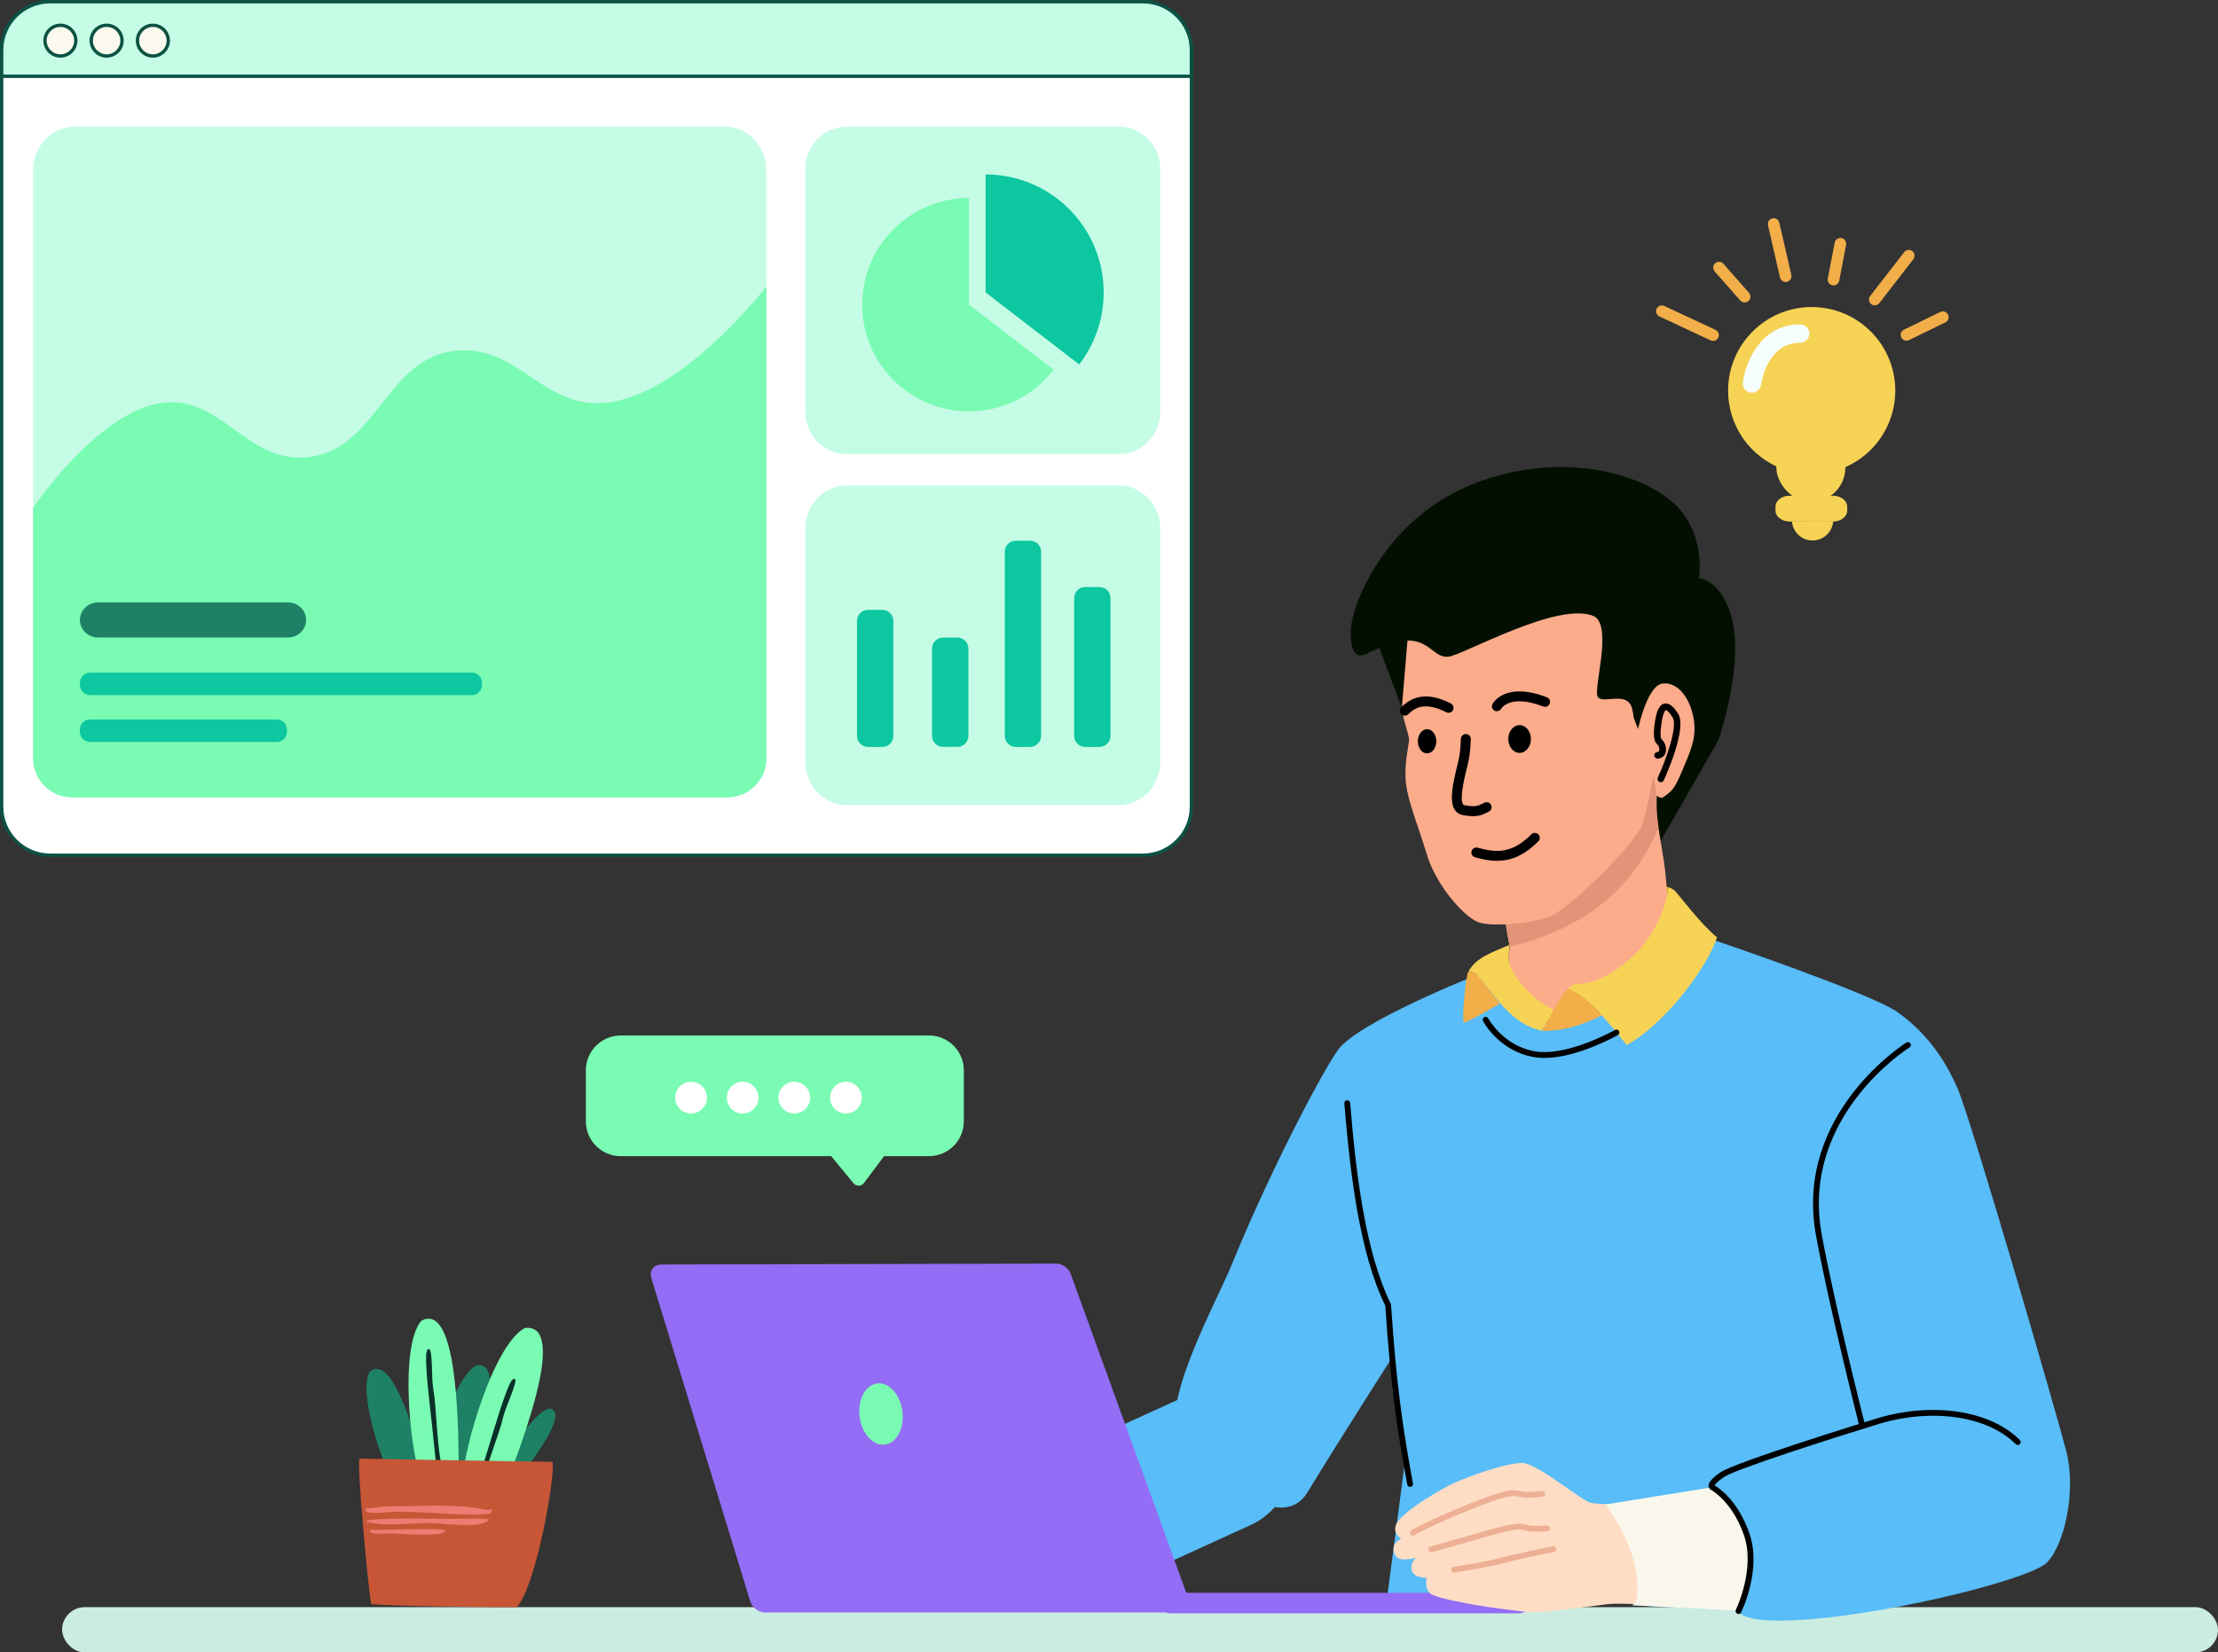
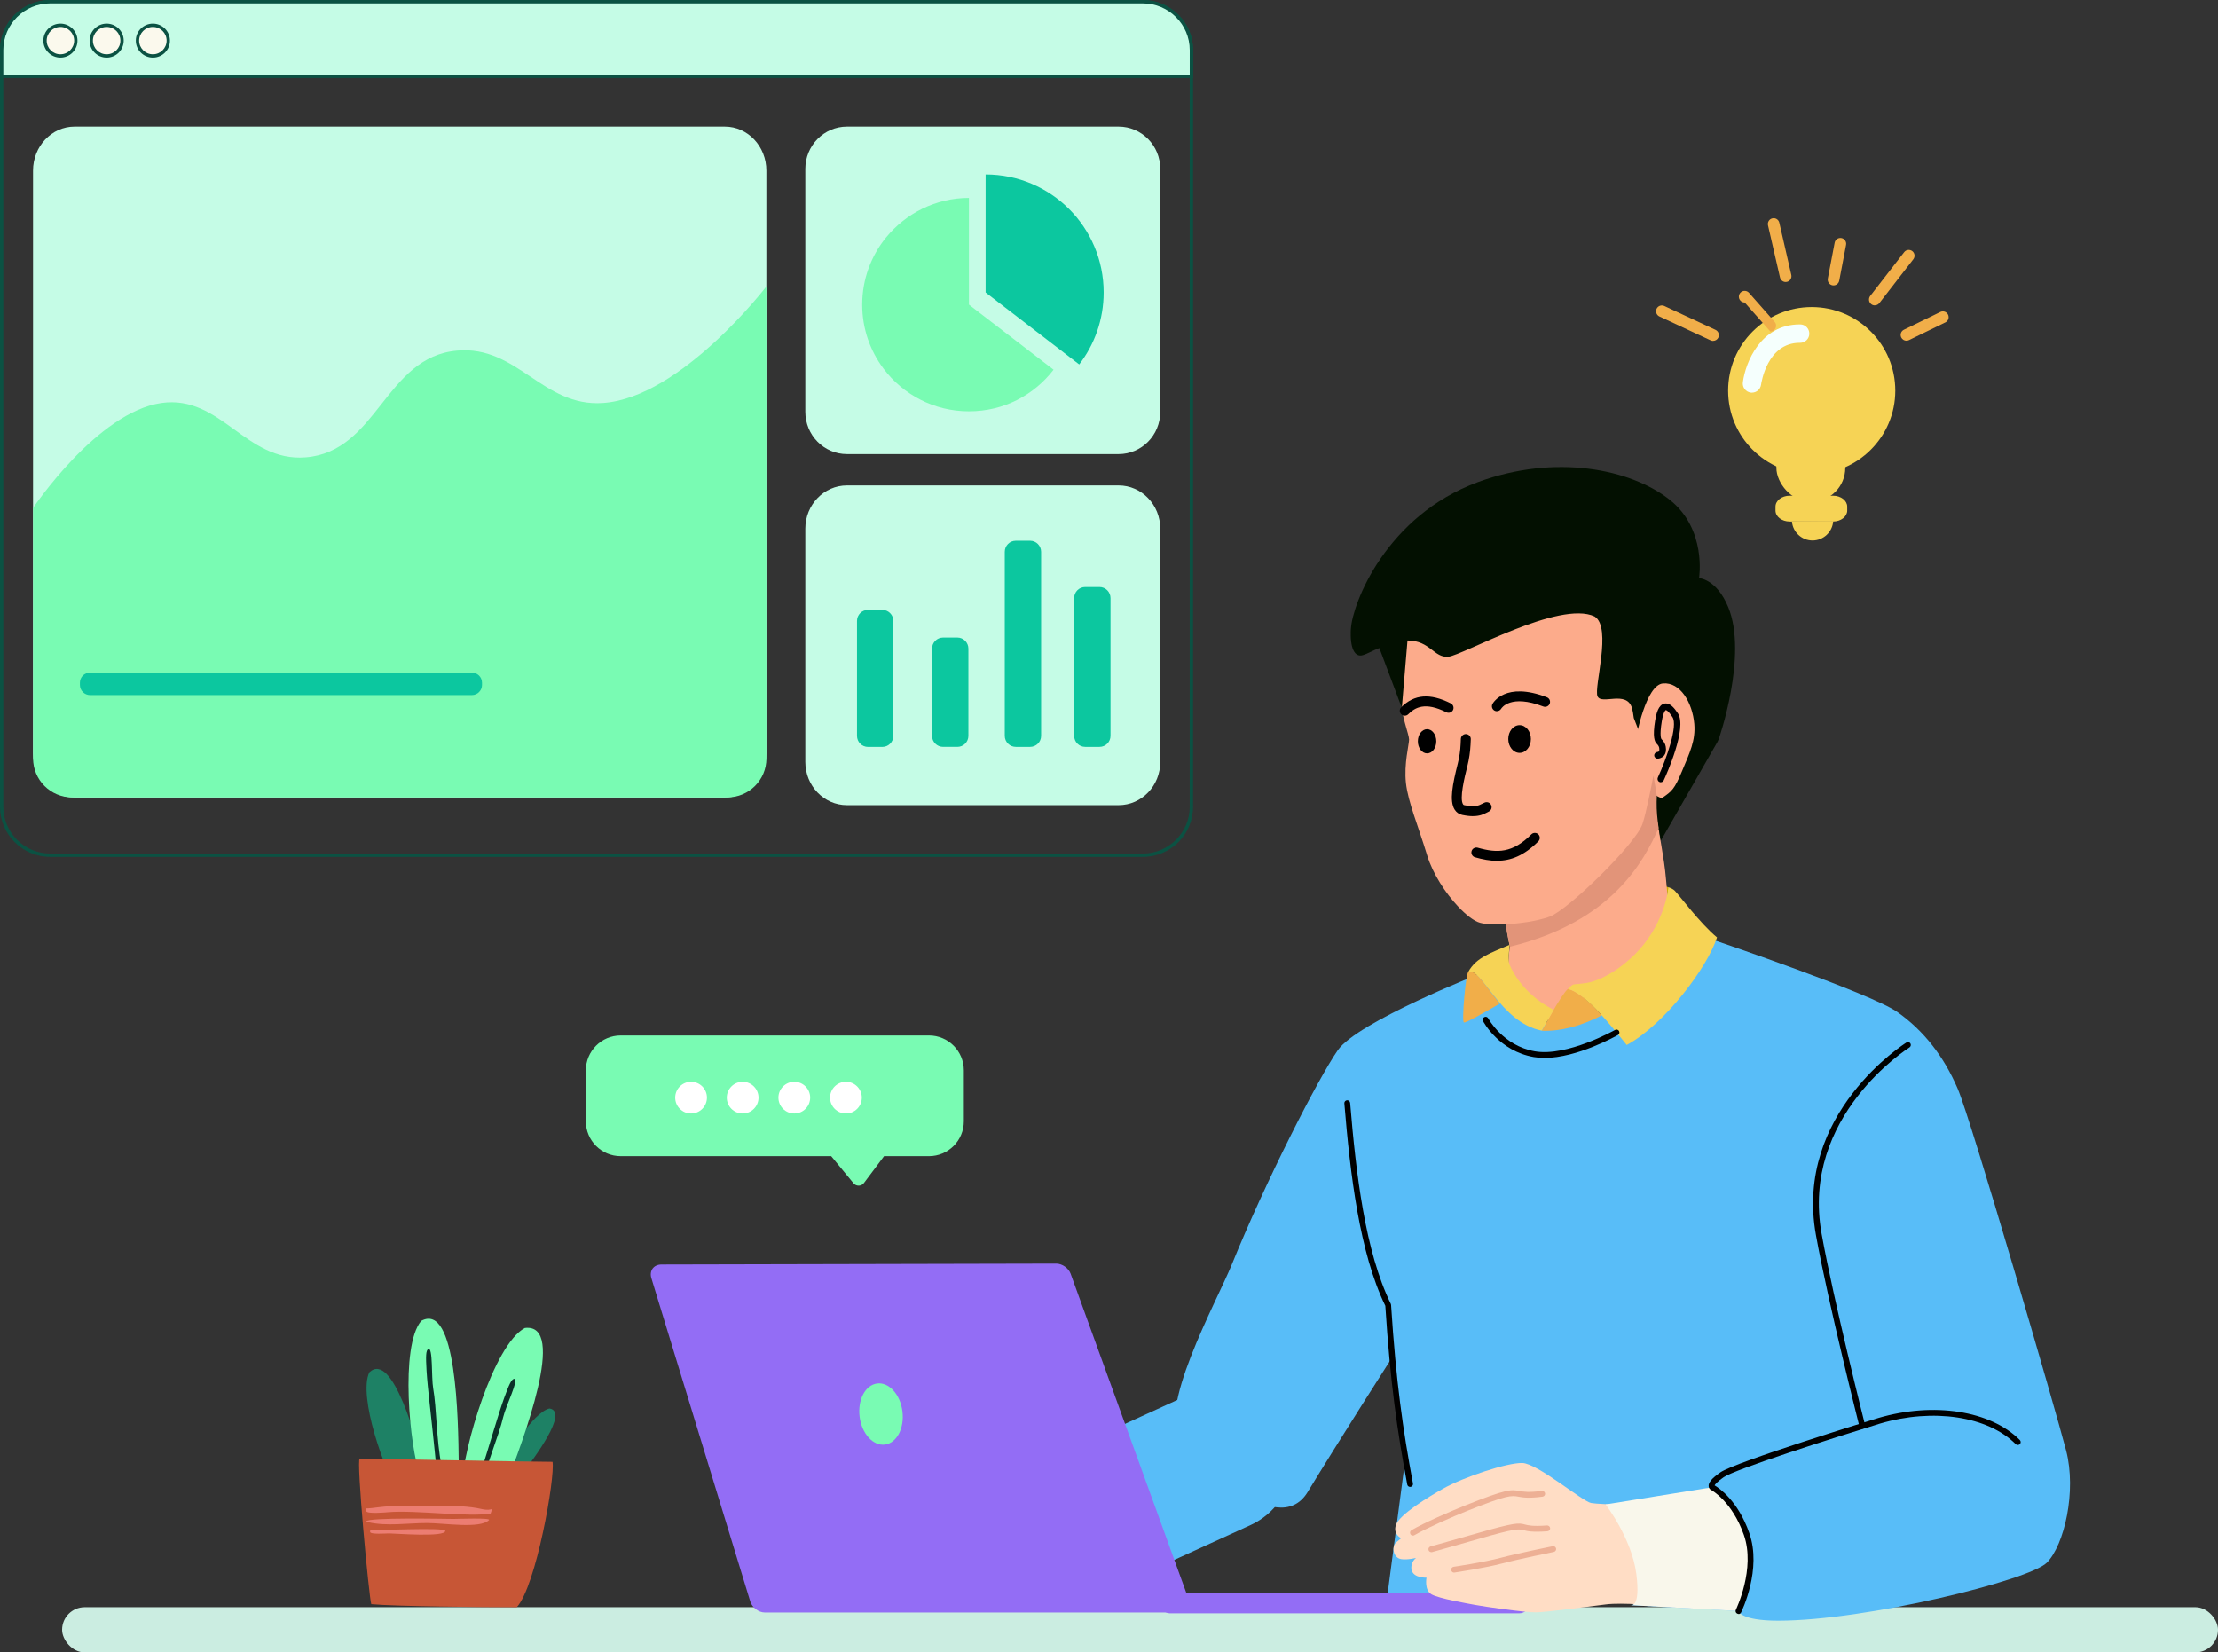
<svg xmlns="http://www.w3.org/2000/svg" id="Layer_2" width="447.15" height="333.12" viewBox="0 0 447.15 333.12">
  <rect x="0" y="0" width="447.15" height="333.12" fill="#333333" stroke="none" />
  <defs>
    <style>.cls-1{fill:#c75636;}.cls-1,.cls-2,.cls-3,.cls-4,.cls-5,.cls-6,.cls-7,.cls-8,.cls-9,.cls-10,.cls-11,.cls-12,.cls-13,.cls-14,.cls-15,.cls-16,.cls-17,.cls-18,.cls-19,.cls-20,.cls-21,.cls-22,.cls-23,.cls-24,.cls-25,.cls-26,.cls-27{stroke-width:0px;}.cls-1,.cls-4,.cls-9,.cls-16,.cls-18{fill-rule:evenodd;}.cls-2{fill:#936df5;}.cls-3{fill:#000;}.cls-4{fill:#ec7d72;}.cls-5{fill:#f6d355;}.cls-6{fill:#fbf9ed;}.cls-7{fill:#031001;}.cls-8{fill:#f5fffd;}.cls-9,.cls-14{fill:#1e8165;}.cls-10{fill:#ffddc5;}.cls-11{fill:none;}.cls-12{fill:#58bdf8;}.cls-13{fill:#f1ae49;}.cls-15{fill:#e29479;}.cls-16,.cls-24{fill:#79fbb3;}.cls-28{clip-path:url(#clippath);}.cls-17{fill:#fcab8b;}.cls-18{fill:#0b3028;}.cls-19{fill:#d1b000;}.cls-20{fill:#f9f7eb;}.cls-21{fill:#0b5243;}.cls-22{fill:#fff;}.cls-23{fill:#0cc79f;}.cls-25{fill:#c5fce6;}.cls-26{fill:#edb095;}.cls-27{fill:#cbede1;}</style>
    <clipPath id="clippath">
      <path class="cls-11" d="M6.67,152.9v-50.5s12.95-19.33,25.88-21.16c12-1.69,16.94,11.9,29.02,10.97,14.57-1.11,16.03-20.27,30.59-21.53,12.16-1.08,17.23,11.42,29.41,10.56,15.77-1.09,32.94-23.5,32.94-23.5v95.15c0,4.34-3.52,7.86-7.86,7.86H14.53c-4.34,0-7.86-3.53-7.86-7.86Z" />
    </clipPath>
  </defs>
  <g id="Layer_1-2">
    <path class="cls-5" d="M361.47,105.14h-.67c-1.58,0-2.86-.99-2.86-2.21v-.79c0-1.22,1.28-2.21,2.86-2.21h8.74c1.58,0,2.86.99,2.86,2.21v.79c0,1.22-1.28,2.21-2.86,2.21h-8.06" />
    <path class="cls-5" d="M369.57,105.09c-.15,2.16-1.96,3.87-4.16,3.87h0c-2.18,0-3.96-1.67-4.15-3.8" />
    <circle class="cls-5" cx="365.24" cy="78.75" r="16.85" />
    <rect class="cls-5" x="358.12" y="86.57" width="13.89" height="14.59" rx="6.85" ry="6.85" />
    <path class="cls-13" d="M345.36,68.73c-.17,0-.33-.04-.49-.11l-10.33-4.82c-.58-.27-.84-.97-.57-1.55.27-.58.96-.84,1.55-.57l10.33,4.82c.58.27.84.97.57,1.55-.2.42-.62.67-1.06.67Z" />
-     <path class="cls-13" d="M351.73,60.98c-.32,0-.65-.13-.88-.4l-5.17-5.86c-.43-.48-.38-1.22.1-1.65.48-.43,1.22-.38,1.65.1l5.17,5.86c.43.48.38,1.22-.1,1.65-.22.2-.5.29-.77.29Z" />
+     <path class="cls-13" d="M351.73,60.98c-.32,0-.65-.13-.88-.4c-.43-.48-.38-1.22.1-1.65.48-.43,1.22-.38,1.65.1l5.17,5.86c.43.48.38,1.22-.1,1.65-.22.2-.5.29-.77.29Z" />
    <path class="cls-13" d="M359.99,56.85c-.53,0-1.01-.37-1.14-.91l-2.42-10.52c-.14-.63.25-1.26.88-1.4.63-.15,1.26.25,1.4.88l2.42,10.52c.14.63-.25,1.26-.88,1.4-.09.02-.18.03-.26.03Z" />
    <path class="cls-13" d="M369.64,57.54c-.07,0-.15,0-.22-.02-.63-.12-1.05-.73-.93-1.37l1.38-7.23c.12-.63.73-1.05,1.37-.93.63.12,1.05.73.93,1.37l-1.38,7.23c-.11.56-.6.95-1.15.95Z" />
    <path class="cls-13" d="M377.95,61.56c-.25,0-.5-.08-.71-.25-.51-.39-.6-1.13-.21-1.64l6.85-8.84c.39-.51,1.13-.6,1.64-.21s.6,1.13.21,1.64l-6.85,8.84c-.23.3-.58.45-.92.45Z" />
    <path class="cls-13" d="M384.34,68.69c-.43,0-.85-.24-1.05-.66-.28-.58-.04-1.28.54-1.56l7.34-3.58c.58-.28,1.28-.04,1.56.54.28.58.04,1.28-.54,1.56l-7.34,3.58c-.17.08-.34.12-.51.12Z" />
    <path class="cls-8" d="M353.21,79.17c-.08,0-.16,0-.25-.02-1.02-.14-1.73-1.07-1.6-2.08.53-4.05,3.61-11.67,11.47-11.67h.09c1.03,0,1.85.85,1.84,1.87,0,1.02-.84,1.84-1.86,1.84-.02,0-.05,0-.08,0-6.56,0-7.74,8.1-7.79,8.44-.13.93-.92,1.61-1.84,1.61Z" />
-     <path class="cls-22" d="M230.39.34H10.13C4.72.34.34,4.7.34,10.09v152.56c0,5.39,4.39,9.76,9.8,9.76h220.26c5.41,0,9.79-4.37,9.79-9.76V10.09c0-5.39-4.39-9.76-9.79-9.76Z" />
    <path class="cls-21" d="M230.39,172.74H10.13c-5.59,0-10.13-4.53-10.13-10.09V10.09C0,4.53,4.54,0,10.13,0h220.26c5.59,0,10.13,4.53,10.13,10.09v152.56c0,5.57-4.54,10.09-10.13,10.09ZM10.13.67C4.92.67.67,4.9.67,10.09v152.56c0,5.19,4.24,9.42,9.46,9.42h220.26c5.21,0,9.46-4.23,9.46-9.42V10.09c0-5.19-4.24-9.42-9.46-9.42H10.13Z" />
    <path class="cls-25" d="M10.13.34h220.27c5.4,0,9.79,4.37,9.79,9.76v5.28H.34v-5.28C.34,4.71,4.73.34,10.13.34Z" />
    <path class="cls-21" d="M240.53,15.71H0v-5.62C0,4.53,4.54,0,10.13,0h220.27c5.59,0,10.13,4.53,10.13,10.09v5.62ZM.67,15.04h239.18v-4.94c0-5.19-4.24-9.42-9.46-9.42H10.13C4.92.67.67,4.9.67,10.09v4.94Z" />
    <path class="cls-6" d="M12.18,11.28c1.72,0,3.11-1.39,3.11-3.09s-1.39-3.09-3.11-3.09-3.11,1.39-3.11,3.09,1.39,3.09,3.11,3.09Z" />
    <path class="cls-21" d="M12.18,11.62c-1.9,0-3.44-1.54-3.44-3.43s1.54-3.43,3.44-3.43,3.44,1.54,3.44,3.43-1.54,3.43-3.44,3.43ZM12.18,5.43c-1.53,0-2.77,1.24-2.77,2.76s1.24,2.76,2.77,2.76,2.77-1.24,2.77-2.76-1.24-2.76-2.77-2.76Z" />
    <path class="cls-6" d="M21.5,11.28c1.72,0,3.11-1.39,3.11-3.09s-1.39-3.09-3.11-3.09-3.11,1.39-3.11,3.09,1.39,3.09,3.11,3.09Z" />
    <path class="cls-21" d="M21.5,11.62c-1.9,0-3.44-1.54-3.44-3.43s1.54-3.43,3.44-3.43,3.44,1.54,3.44,3.43-1.54,3.43-3.44,3.43ZM21.5,5.43c-1.53,0-2.77,1.24-2.77,2.76s1.24,2.76,2.77,2.76,2.77-1.24,2.77-2.76-1.24-2.76-2.77-2.76Z" />
    <path class="cls-6" d="M30.82,11.28c1.72,0,3.11-1.39,3.11-3.09s-1.39-3.09-3.11-3.09-3.11,1.39-3.11,3.09,1.39,3.09,3.11,3.09Z" />
    <path class="cls-21" d="M30.82,11.62c-1.9,0-3.44-1.54-3.44-3.43s1.54-3.43,3.44-3.43,3.44,1.54,3.44,3.43-1.54,3.43-3.44,3.43ZM30.82,5.43c-1.53,0-2.77,1.24-2.77,2.76s1.24,2.76,2.77,2.76,2.77-1.24,2.77-2.76-1.24-2.76-2.77-2.76Z" />
    <path class="cls-25" d="M146.13,25.52H15.03c-4.62,0-8.37,3.98-8.37,8.89v117.45c0,4.91,3.75,8.91,8.37,8.91h131.1c4.62,0,8.37-3.99,8.37-8.91V34.41c0-4.91-3.74-8.89-8.37-8.89Z" />
    <path class="cls-25" d="M225.51,97.86h-54.76c-4.64,0-8.4,3.9-8.4,8.72v47.02c0,4.82,3.76,8.72,8.4,8.72h54.76c4.64,0,8.4-3.9,8.4-8.72v-47.02c0-4.82-3.76-8.72-8.4-8.72Z" />
    <path class="cls-23" d="M177.88,122.95h-2.89c-1.23,0-2.22,1-2.22,2.22v23.18c0,1.23,1,2.23,2.22,2.23h2.89c1.23,0,2.22-1,2.22-2.23v-23.18c0-1.22-1-2.22-2.22-2.22Z" />
    <path class="cls-23" d="M221.66,118.34h-2.89c-1.23,0-2.22,1-2.22,2.23v27.77c0,1.23,1,2.23,2.22,2.23h2.89c1.23,0,2.22-1,2.22-2.23v-27.77c0-1.23-1-2.23-2.22-2.23Z" />
    <path class="cls-23" d="M193.01,128.53h-2.89c-1.23,0-2.22,1-2.22,2.23v17.58c0,1.23,1,2.23,2.22,2.23h2.89c1.23,0,2.22-1,2.22-2.23v-17.58c0-1.23-1-2.23-2.22-2.23Z" />
    <path class="cls-23" d="M207.67,109.01h-2.89c-1.23,0-2.22,1-2.22,2.23v37.1c0,1.23,1,2.23,2.22,2.23h2.89c1.23,0,2.22-1,2.22-2.23v-37.1c0-1.23-1-2.23-2.22-2.23Z" />
    <g class="cls-28">
      <rect class="cls-24" x="6.67" y="57.75" width="147.83" height="103.02" />
    </g>
    <path class="cls-25" d="M225.51,25.52h-54.76c-4.64,0-8.4,3.82-8.4,8.53v48.97c0,4.71,3.76,8.53,8.4,8.53h54.76c4.64,0,8.4-3.82,8.4-8.53v-48.97c0-4.71-3.76-8.53-8.4-8.53Z" />
    <path class="cls-24" d="M195.34,61.41v-21.51c-6.7,0-12.72,3.12-16.67,7.93,0,0-.02.02-.02.02,0,.02-.02.03-.03.03-3,3.7-4.8,8.41-4.8,13.54,0,4.82,1.59,9.28,4.28,12.87,3.92,5.24,10.18,8.63,17.24,8.63s13.12-3.29,17.06-8.39l-17.06-13.12v.02Z" />
    <path class="cls-23" d="M198.7,35.17v23.79l18.87,14.51c3.09-4.03,4.93-9.05,4.93-14.51,0-13.15-10.66-23.79-23.8-23.79Z" />
-     <path class="cls-14" d="M58.06,121.45H19.76c-2.02,0-3.65,1.58-3.65,3.53s1.64,3.54,3.65,3.54h38.3c2.02,0,3.65-1.58,3.65-3.54s-1.64-3.53-3.65-3.53Z" />
    <path class="cls-23" d="M95.13,135.6H18.15c-1.13,0-2.04.9-2.04,2.04v.45c0,1.12.92,2.04,2.04,2.04h76.98c1.13,0,2.04-.92,2.04-2.04v-.45c0-1.14-.92-2.04-2.04-2.04Z" />
-     <path class="cls-23" d="M55.81,145.04H18.15c-1.13,0-2.04.9-2.04,2.04v.45c0,1.12.92,2.04,2.04,2.04h37.66c1.13,0,2.04-.92,2.04-2.04v-.45c0-1.14-.92-2.04-2.04-2.04Z" />
    <rect class="cls-27" x="12.52" y="324" width="434.63" height="9.12" rx="4.56" ry="4.56" />
    <path class="cls-19" d="M305.69,188.23s.35,3.36.44,4.22c.09.85.08,2.49.08,2.49l.19,1.82c-1.18-1.86-1.96-4.53-2.33-7.99.53-.27,1.07-.5,1.62-.53Z" />
    <path class="cls-19" d="M334.76,184.68c.88-1.8,1.6-5.03,1.54-5.83-1.01-.35-2.84-.33-2.84-.33.29,2.09.75,4.36,1.3,6.16Z" />
    <path class="cls-17" d="M282.52,140.68c-.01.32-.02.61-.02.86,0,2.69,1.57,6.54,1.57,7.54,0,1-1.06,4.94-.63,8.8.44,3.86,2.43,8.49,4.29,14.6,1.13,3.69,3.68,7.56,6.19,10.23,1.64,1.76,3.27,3,4.45,3.32,1.2.33,3.11.41,5.2.31.03,0,.06,0,.1,0,.17,0,.33-.02.5-.03.2-.01.4-.02.6-.04h0c.2-.02.4-.03.6-.05.73-.07,1.47-.16,2.18-.27.12-.02.23-.03.35-.05.23-.04.46-.07.69-.11.22-.04.45-.08.67-.13.22-.04.44-.09.65-.14h0c.21-.05.42-.1.62-.15.1-.02.2-.05.3-.08.15-.04.3-.08.45-.12,0,0,.02,0,.02,0,.26-.07.51-.15.75-.23.14-.05.27-.1.41-.15,3.65-1.38,17.22-14.52,18.64-18.64,0-.02.02-.05.03-.09.35-1.03.79-2.85,1.25-5.01.31-1.44.63-3.03.94-4.65,1.18-6.05,2.26-12.43,2.26-12.43h-.01v-10.47s-11.6-.97-11.6-.97c0,0,2.76-13.22,0-15.98-6.34-5.61-29.11,7.88-31.49,7.66-2.38-.22-3.18-3.87-7.71-3.87-.34,1.31-.4,2.85-.4,2.85,0,0-1.66,12.32-1.85,17.49" />
    <path class="cls-3" d="M341.5,147.55c-.29,0-.56-.19-.64-.48-.03-.09-.74-2.36-3.21-2.74-.37-.06-.62-.4-.56-.76.06-.37.41-.63.76-.56,3.33.51,4.26,3.55,4.3,3.68.1.35-.1.73-.45.83-.06.02-.13.03-.19.03Z" />
    <path class="cls-3" d="M296.97,164.54c-.59,0-1.3-.07-2.17-.25-.65-.13-1.18-.5-1.54-1.07-1.12-1.77-.39-5.2.6-9.18l.04-.16c.31-1.25.5-2.54.56-3.84l.05-1.11c.03-.55.51-.97,1.05-.95.55.03.98.5.95,1.05l-.05,1.11c-.07,1.42-.28,2.84-.62,4.22l-.04.16c-.56,2.25-1.6,6.44-.85,7.63.08.12.15.16.24.17,2.22.44,2.85.12,3.8-.37l.27-.13c.49-.24,1.1-.05,1.34.45.25.49.05,1.09-.45,1.34l-.25.13c-.79.41-1.55.79-2.93.79Z" />
    <path class="cls-17" d="M303.57,186.34c.31,2.4.82,4.42.82,4.42v.09s-.01,0-.01,0c-.04.25-.15,1.01-.22,2-.03.47-.05.99-.05,1.55,0,5.29,8.8,11.93,8.8,11.93,0,0,5.58-5.27,13.75-10.28,8.17-5.02,10.41-8.88,10.41-8.88-.58-3.87-.97-7.12-1.21-9.99-.19-2.29-.55-4.48-.91-6.6-.21-1.25-.42-2.47-.59-3.67-.26-1.79-.43-3.53-.4-5.24,0-.31.02-.61.03-.92h0c.04-.61-.43-2.82-.68-4.38-.04-.24-.07-.46-.1-.66-.04-.34-.07-.6-.05-.77l-.06.78-.12,1.52s-.21.16-.57.45c-1.71,1.4-6.78,5.92-8.37,11.33-1.91,6.55-16.6,8.56-19.06,9.53-1.91.75-1.85,4.59-1.43,7.77Z" />
    <path class="cls-12" d="M345.2,299.82l-20.91,5.26s4.63,5.02,5.58,12.19c.94,7.18-1.22,6.32-1.22,6.32l21.82,1.18,1-2.49-71.99,1,3.85-29.3c-1.14-6.35-2.01-13.15-2.67-20.34,0,0-10.73,16.79-17.03,27.14-6.3,10.34-23.06-7.92-25.34-10.2-5.58-5.58,7.04-28.24,10.04-35.65,6.81-16.78,17.37-37.46,21.37-43.21,4-5.75,28.77-15.46,28.77-15.46,7.2,14.39,22.28,14.51,47.42-6.62,0,0,31.32,10.63,36.62,14.38,5.31,3.74,9.37,8.96,12.15,15.43,2.78,6.47,19.74,64.76,21.87,72.98,2.13,8.21-.36,19.05-3.9,22.61-3.55,3.55-36.45,11.68-54.15,11.68-7.67,0-8.01-1.96-8.01-1.96" />
    <path class="cls-13" d="M310.83,207.8s4.08-7.56,5.27-8.44c3.22.86,6.48,5.05,6.82,5.34-4.09,2.08-8.13,3.24-12.09,3.1h0Z" />
    <path class="cls-5" d="M316.1,199.34c3.51,1.08,7.66,6.14,11.85,11.33,7.61-4.13,16.23-15.58,18.2-21.69-3.48-2.9-7.5-8.39-8.53-9.43-.3-.3-.79-.53-1.31-.71,0,1.25-1.19,8.01-6.62,13.45-2.85,2.85-6.03,4.79-8.56,5.57-1.85.57-3.73.46-4.1.68-.31.19-.91.8-.91.8h-.02Z" />
    <path class="cls-5" d="M313.24,203.58c-6.92-3.48-8.97-9.27-8.97-9.27-.3-1.29.08-2.67,0-3.81-3.48,1.52-6.66,2.45-8.27,5.43,2.62-1.06,6.5,10.26,14.82,11.84l2.41-4.19h0Z" />
    <rect class="cls-2" x="233.77" y="321.1" width="74.58" height="4.14" rx="2.07" ry="2.07" />
    <path class="cls-3" d="M375.43,288.02c-.26,0-.5-.18-.57-.44-.06-.25-6.34-25.08-8.77-38.62-4.42-24.53,18.02-38.65,18.25-38.79.27-.17.64-.08.8.19s.08.63-.19.8c-.22.14-21.99,13.86-17.71,37.59,2.43,13.49,8.69,38.29,8.76,38.54.08.31-.11.63-.42.71-.05.01-.1.02-.14.02Z" />
    <path class="cls-3" d="M311.35,213.27c-.73,0-1.45-.05-2.14-.17-6.98-1.22-10.1-7.01-10.23-7.26-.15-.29-.04-.64.25-.79.29-.15.64-.04.79.24.03.05,2.99,5.53,9.39,6.65,6.5,1.14,16.1-4.26,16.19-4.31.28-.16.64-.06.8.22.16.28.06.64-.22.8-.37.21-8.22,4.63-14.83,4.63Z" />
    <path class="cls-10" d="M334.03,323.71s-6.92-.7-10.29-.27c-3.37.43-11.86,1.56-14.07,1.6-2.22.04-10.48-1.16-12.3-1.5-1.83-.34-7.22-1.27-8.75-2.11s-1.04-3.38-1.04-3.38c0,0-2.67.14-3.02-1.63-.24-1.53.92-2.35.92-2.35,0,0-1.74.43-2.96.25-.85-.13-1.25-.72-1.45-1.23-.45-1.26.29-2.06.29-2.06l1.11-.93s-1.68-.8-1.06-2.65c.72-2.14,6.65-5.73,9.47-7.32,4.19-2.37,12.94-5.26,16-5.2,3.07.06,12.08,7.72,13.89,8.07s12.47.46,12.47.46c0,0,2.54,2.66,2.9,9.75.38,7.09-2.14,10.52-2.14,10.52h.02Z" />
    <path class="cls-3" d="M284.27,299.75c-.28,0-.52-.2-.57-.48-2.03-10.92-3.4-20.32-4.42-36.03-5.2-10.65-7.09-26.6-8.26-40.8-.03-.32.21-.6.54-.63.31-.02.6.21.63.54,1.16,14.14,3.04,30.01,8.19,40.49.03.07.05.14.06.22,1.02,15.72,2.39,25.11,4.41,36.01.06.32-.15.62-.47.68-.04,0-.07,0-.11,0Z" />
    <path class="cls-20" d="M350.48,324.77l-21.82-1.18s2.16.85,1.22-6.32c-.94-7.18-6.19-13.98-6.19-13.98l21.52-3.47s6.75,4.66,7.45,11.44c.7,6.77-2.18,13.51-2.18,13.51Z" />
    <path class="cls-3" d="M350.48,325.36c-.09,0-.18-.02-.26-.06-.29-.14-.41-.49-.27-.78.04-.08,4.01-8.27,1.61-15.1-2.4-6.82-6.58-9.05-6.62-9.07-.19-.09-.45-.35-.48-.74-.06-.75.67-1.61,2.37-2.79,3.02-2.09,30.69-10.61,31.87-10.97,11.13-3.26,22.58-1.48,28.5,4.45.23.23.23.6,0,.83-.23.23-.6.23-.83,0-5.63-5.63-16.62-7.3-27.34-4.15-9.9,3.04-29.24,9.22-31.54,10.82-1.34.93-1.72,1.44-1.83,1.64.94.56,4.72,3.12,7,9.62,2.57,7.3-1.49,15.66-1.66,16.01-.1.21-.31.33-.52.33ZM345.45,299.29s.02,0,.03.02c0,0-.02-.01-.03-.02Z" />
    <path class="cls-13" d="M296.02,195.93c-.49.17-1.41,10.11-.89,10.2.52.09,4.57-2.29,7.24-3.81,0,0-.93-1.09-3.13-4.04-1.96-2.59-2.74-2.5-3.22-2.33h0Z" />
    <path class="cls-26" d="M284.85,309.57c-.2,0-.4-.1-.51-.29-.16-.28-.07-.64.21-.8,2.48-1.45,7.8-3.78,10.79-4.97,8.47-3.39,9.3-3.24,10.96-2.94.82.15,1.85.34,4.53-.01.32-.04.61.18.66.5.04.32-.18.61-.5.66-2.86.37-3.99.17-4.89,0-1.4-.25-2.17-.39-10.32,2.87-2.95,1.18-8.21,3.48-10.64,4.9-.09.05-.19.08-.29.08Z" />
    <path class="cls-26" d="M293.14,317.03c-.28,0-.53-.21-.58-.5-.05-.32.17-.62.49-.67.06,0,6.26-.94,9.47-1.81,3.26-.87,10.43-2.33,10.5-2.34.31-.06.62.14.69.46.06.32-.14.62-.46.69-.07.01-7.2,1.47-10.43,2.33-3.27.88-9.34,1.79-9.6,1.83-.03,0-.06,0-.09,0Z" />
    <path class="cls-26" d="M288.55,312.9c-.26,0-.49-.17-.56-.43-.09-.31.1-.63.41-.72.06-.02,6.48-1.8,9.08-2.56,8.08-2.34,8.67-2.19,9.96-1.85.66.17,1.56.4,4.44.19.32-.02.6.22.63.54s-.22.6-.54.63c-3.07.23-4.08-.03-4.81-.22-1.05-.27-1.58-.4-9.35,1.84-2.6.76-9.03,2.55-9.09,2.57-.05.01-.1.02-.16.02Z" />
    <path class="cls-7" d="M272.35,126.72c.3-5.01,7.06-22.74,25.65-29.55,15.61-5.72,30.79-2.62,38.61,3.58,7.54,5.97,5.92,15.8,5.92,15.8,0,0,3.51.13,5.87,5.82,4.03,9.73-1.91,26.66-1.91,26.66l-.26.55-11.4,19.89-3.58-19.89-1.88-4.84c-.1-.82-.22-1.5-.36-1.99-1.08-3.65-6.11-.59-6.94-2.35s2.99-13.88-.6-16.12c-7.06-3.34-26.57,7.83-29.48,8.11-2.9.28-3.68-3.27-8.24-3.27l-1.14,13.58-4.53-12.06c-1.19.44-2.46,1.19-3.36,1.44-1.6.46-2.62-1.38-2.38-5.35Z" />
    <path class="cls-17" d="M329.86,153.48c0,2.93,0,3.12,2.07,5.21.89.89,2.67,2.52,3.31,2.07,1.78-1.25,2.31-1.6,3.86-5.31,1.55-3.71,2.76-6.17,2.47-9.53-.37-4.24-2.81-8.44-6.31-8.14s-5.42,10.96-5.42,10.96v4.74Z" />
    <path class="cls-3" d="M334.83,157.7c-.09,0-.19-.02-.28-.06-.34-.15-.48-.55-.33-.89,1.75-3.8,4.1-10.48,2.95-12.19-.98-1.47-1.33-1.41-1.34-1.41,0,0-.47.19-.81,2.24-.5,3.03-.09,3.57-.08,3.59.49.48.78.98.87,1.52.13.74.04,1.33-.29,1.77-.2.26-.58.59-1.28.67-.36.04-.7-.23-.74-.59-.04-.37.23-.7.59-.74.17-.02.29-.07.35-.14.09-.12.11-.39.05-.73-.05-.26-.21-.53-.5-.81-.4-.4-.87-1.32-.3-4.76.22-1.31.64-3.07,1.85-3.33,1.1-.23,2,.87,2.73,1.97,1.93,2.9-2.35,12.42-2.85,13.49-.11.25-.36.39-.61.39Z" />
    <path class="cls-15" d="M304.4,190.76v.09c20.7-5.04,27.03-17.34,29.98-23.93-.26-1.79-.43-3.53-.4-5.24,0-.31.02-.61.03-.92h0c.04-.61-.43-2.82-.68-4.38-.31,1.62-.63,3.21-.94,4.65-.46,2.16-.9,3.98-1.25,5.01-.01.03-.02.06-.03.09-1.43,4.12-14.99,17.27-18.64,18.64-.13.05-.27.1-.41.15-.24.08-.48.16-.75.23,0,0-.02,0-.02,0-.14.04-.29.08-.45.12-.1.03-.2.05-.3.08-.2.05-.41.1-.62.15h0c-.21.05-.43.1-.65.14-.22.05-.44.09-.67.13-.22.04-.46.08-.69.11-.12.02-.23.04-.35.05-.72.11-1.45.2-2.18.27-.2.02-.4.04-.6.05h0c-.2.02-.4.03-.6.04-.17.01-.33.02-.5.03-.03,0-.06,0-.1,0,.31,2.4.82,4.42.82,4.42Z" />
    <rect class="cls-12" x="205.91" y="285.28" width="55.89" height="29.07" rx="14.53" ry="14.53" transform="translate(-103.35 124.13) rotate(-24.53)" />
    <path class="cls-2" d="M238.35,325.07h-84.18c-1.23,0-2.54-1-2.92-2.23l-19.93-65.16c-.46-1.51.45-2.75,2.03-2.76l79.6-.18c1.18,0,2.48.91,2.89,2.04l23.94,66.05c.45,1.23-.2,2.24-1.44,2.24Z" />
    <ellipse class="cls-24" cx="177.63" cy="285.05" rx="4.35" ry="6.21" transform="translate(-34.57 24.71) rotate(-7.25)" />
    <path class="cls-9" d="M74.46,276.65c4.75-4.4,9.6,13.78,11.44,20.83.91,3.47.08.33-5.52,3.43-2.8-4.15-8.25-19.47-5.92-24.26h0Z" />
-     <path class="cls-9" d="M96.09,275.23c6.42-.8-.25,16.79-2.87,23.58-1.28,3.35-.12.32-6.48-.44.16-5,4.67-20.62,9.35-23.15h0Z" />
    <path class="cls-9" d="M110.78,283.95c3.94.63-3.01,9.89-5.72,13.47-1.33,1.76-.13.16-3.76-1.36.95-2.93,6.28-11.41,9.48-12.11h0Z" />
    <path class="cls-16" d="M105.8,267.72c8.66-1.08-.35,22.65-3.88,31.82-1.74,4.52-.17.42-8.74-.59.21-6.75,6.29-27.83,12.62-31.23h0Z" />
    <path class="cls-18" d="M95.41,301.63s2.24-7.02,4.19-13.49c.68-2.24,1.42-4.61,2.04-6.32.96-2.65,1.47-3.83,2.04-3.85,1.04-.04-1.72,5.49-2.23,7.69-.89,3.83-3.54,9.93-4.54,14.78-.3,1.45-.87,1.28-1.5,1.2h0Z" />
    <path class="cls-16" d="M84.91,266.28c7.13-3.9,7.48,19.71,7.57,28.86.05,4.51,0,.43-7.76,2.5-2.14-5.91-4.11-26.24.19-31.35h0Z" />
    <path class="cls-18" d="M88.08,296.97s-.71-7.34-1.47-14.05c-.26-2.32-.51-4.79-.62-6.62-.16-2.81-.16-4.09.36-4.33.95-.45.59,5.73.98,7.94.69,3.87.66,10.53,1.65,15.38.3,1.45-.29,1.52-.91,1.69h0Z" />
    <path class="cls-1" d="M111.39,294.7c.55,3.14-3.31,25.07-7.21,29.31-6.65,0-24.45-.17-29.33-.62-.46-1.36-3.07-29.24-2.33-29.34.27-.03,33.96.65,38.87.65h0Z" />
    <path class="cls-4" d="M73.69,304.1c1.69,0,3.01-.44,5.58-.44,5.01,0,13.22-.51,17.68.53,2.82.66,2.48-.91,1.96.93-4.27.79-15.11-.74-20.68-.26-.52.05-4.3.38-4.41-.23,0,0-.14-.51-.12-.51h0Z" />
    <path class="cls-4" d="M73.81,306.72c.17-.87,16.24-.51,17.61-.51.94,0,7.69-.27,7.16.24-1.85,1.8-9.02.59-12.51.59-3.84,0-8.09.7-11.84-.17-.25-.06-.45.03-.42-.14h0Z" />
    <path class="cls-4" d="M74.69,308.37c.74.27,15.08-.56,15.08.25,0,1.34-10.23.51-11.32.51-.55,0-3.84.26-3.84-.31,0-.08.03-.48.08-.46h0Z" />
    <path class="cls-24" d="M125.14,208.75h62.14c3.89,0,7.03,3.15,7.03,7.03v10.27c0,3.89-3.15,7.03-7.03,7.03h-9.05s-4.06,5.41-4.06,5.41c-.51.68-1.52.72-2.08.08l-4.52-5.49h-42.43c-3.89,0-7.03-3.15-7.03-7.03v-10.27c0-3.89,3.15-7.03,7.03-7.03Z" />
    <circle class="cls-22" cx="170.54" cy="221.28" r="3.2" />
    <circle class="cls-22" cx="160.13" cy="221.28" r="3.2" />
    <circle class="cls-22" cx="149.72" cy="221.28" r="3.2" />
    <circle class="cls-22" cx="139.32" cy="221.28" r="3.2" />
    <path class="cls-3" d="M301.76,143.38c-.17,0-.33-.04-.48-.13-.47-.27-.65-.86-.39-1.34.1-.19,2.57-4.57,10.96-1.34.52.2.77.78.57,1.29-.2.51-.78.77-1.29.57-6.63-2.55-8.42.32-8.49.44-.19.32-.53.5-.87.5Z" />
    <path class="cls-3" d="M283.2,144.28c-.26,0-.51-.1-.71-.29-.39-.39-.39-1.02,0-1.41,2.63-2.62,5.8-2.87,9.99-.78.49.25.69.85.45,1.34-.25.49-.85.69-1.34.45-4.28-2.14-6.29-1-7.69.4-.2.2-.45.29-.71.29Z" />
    <ellipse class="cls-3" cx="306.35" cy="148.98" rx="2.28" ry="2.8" />
    <ellipse class="cls-3" cx="287.7" cy="149.44" rx="1.86" ry="2.44" />
    <path class="cls-3" d="M301.81,173.54c-1.44,0-2.91-.28-4.45-.72-.53-.15-.84-.71-.69-1.24.15-.53.71-.83,1.24-.69,4,1.14,7.05,1.07,10.81-2.69.39-.39,1.02-.39,1.41,0s.39,1.02,0,1.41c-2.9,2.9-5.57,3.92-8.32,3.92Z" />
  </g>
</svg>